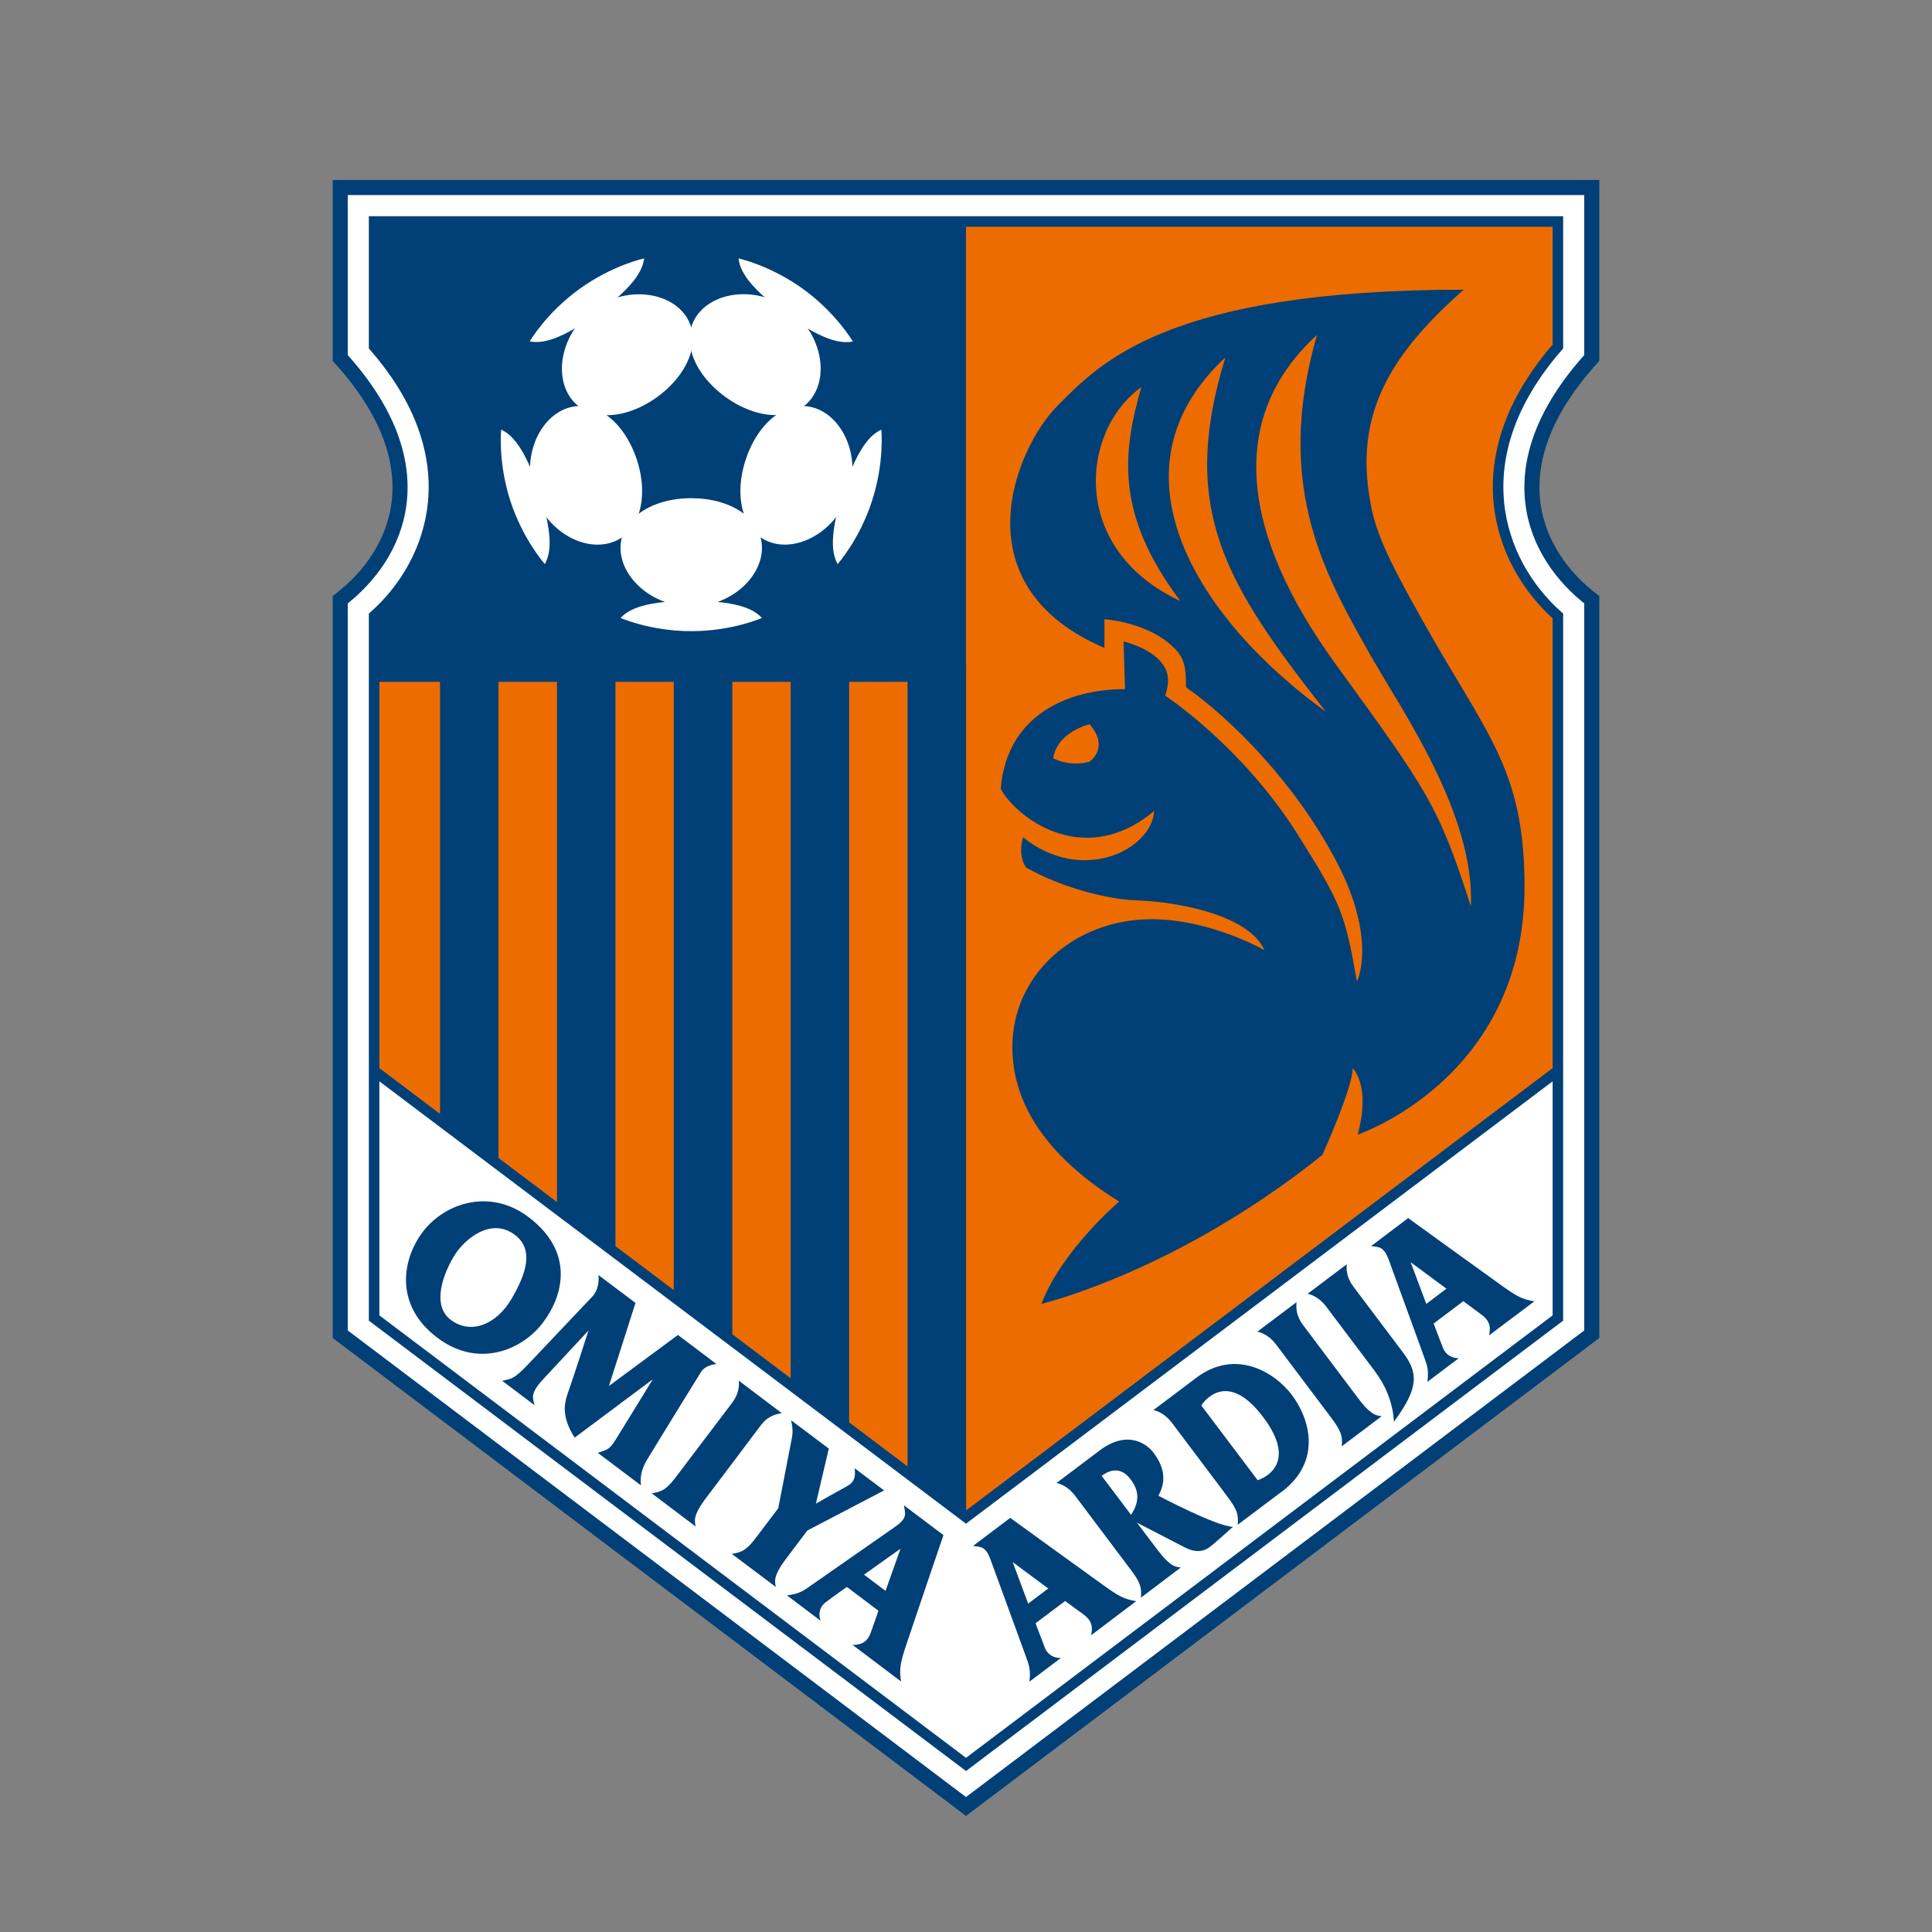
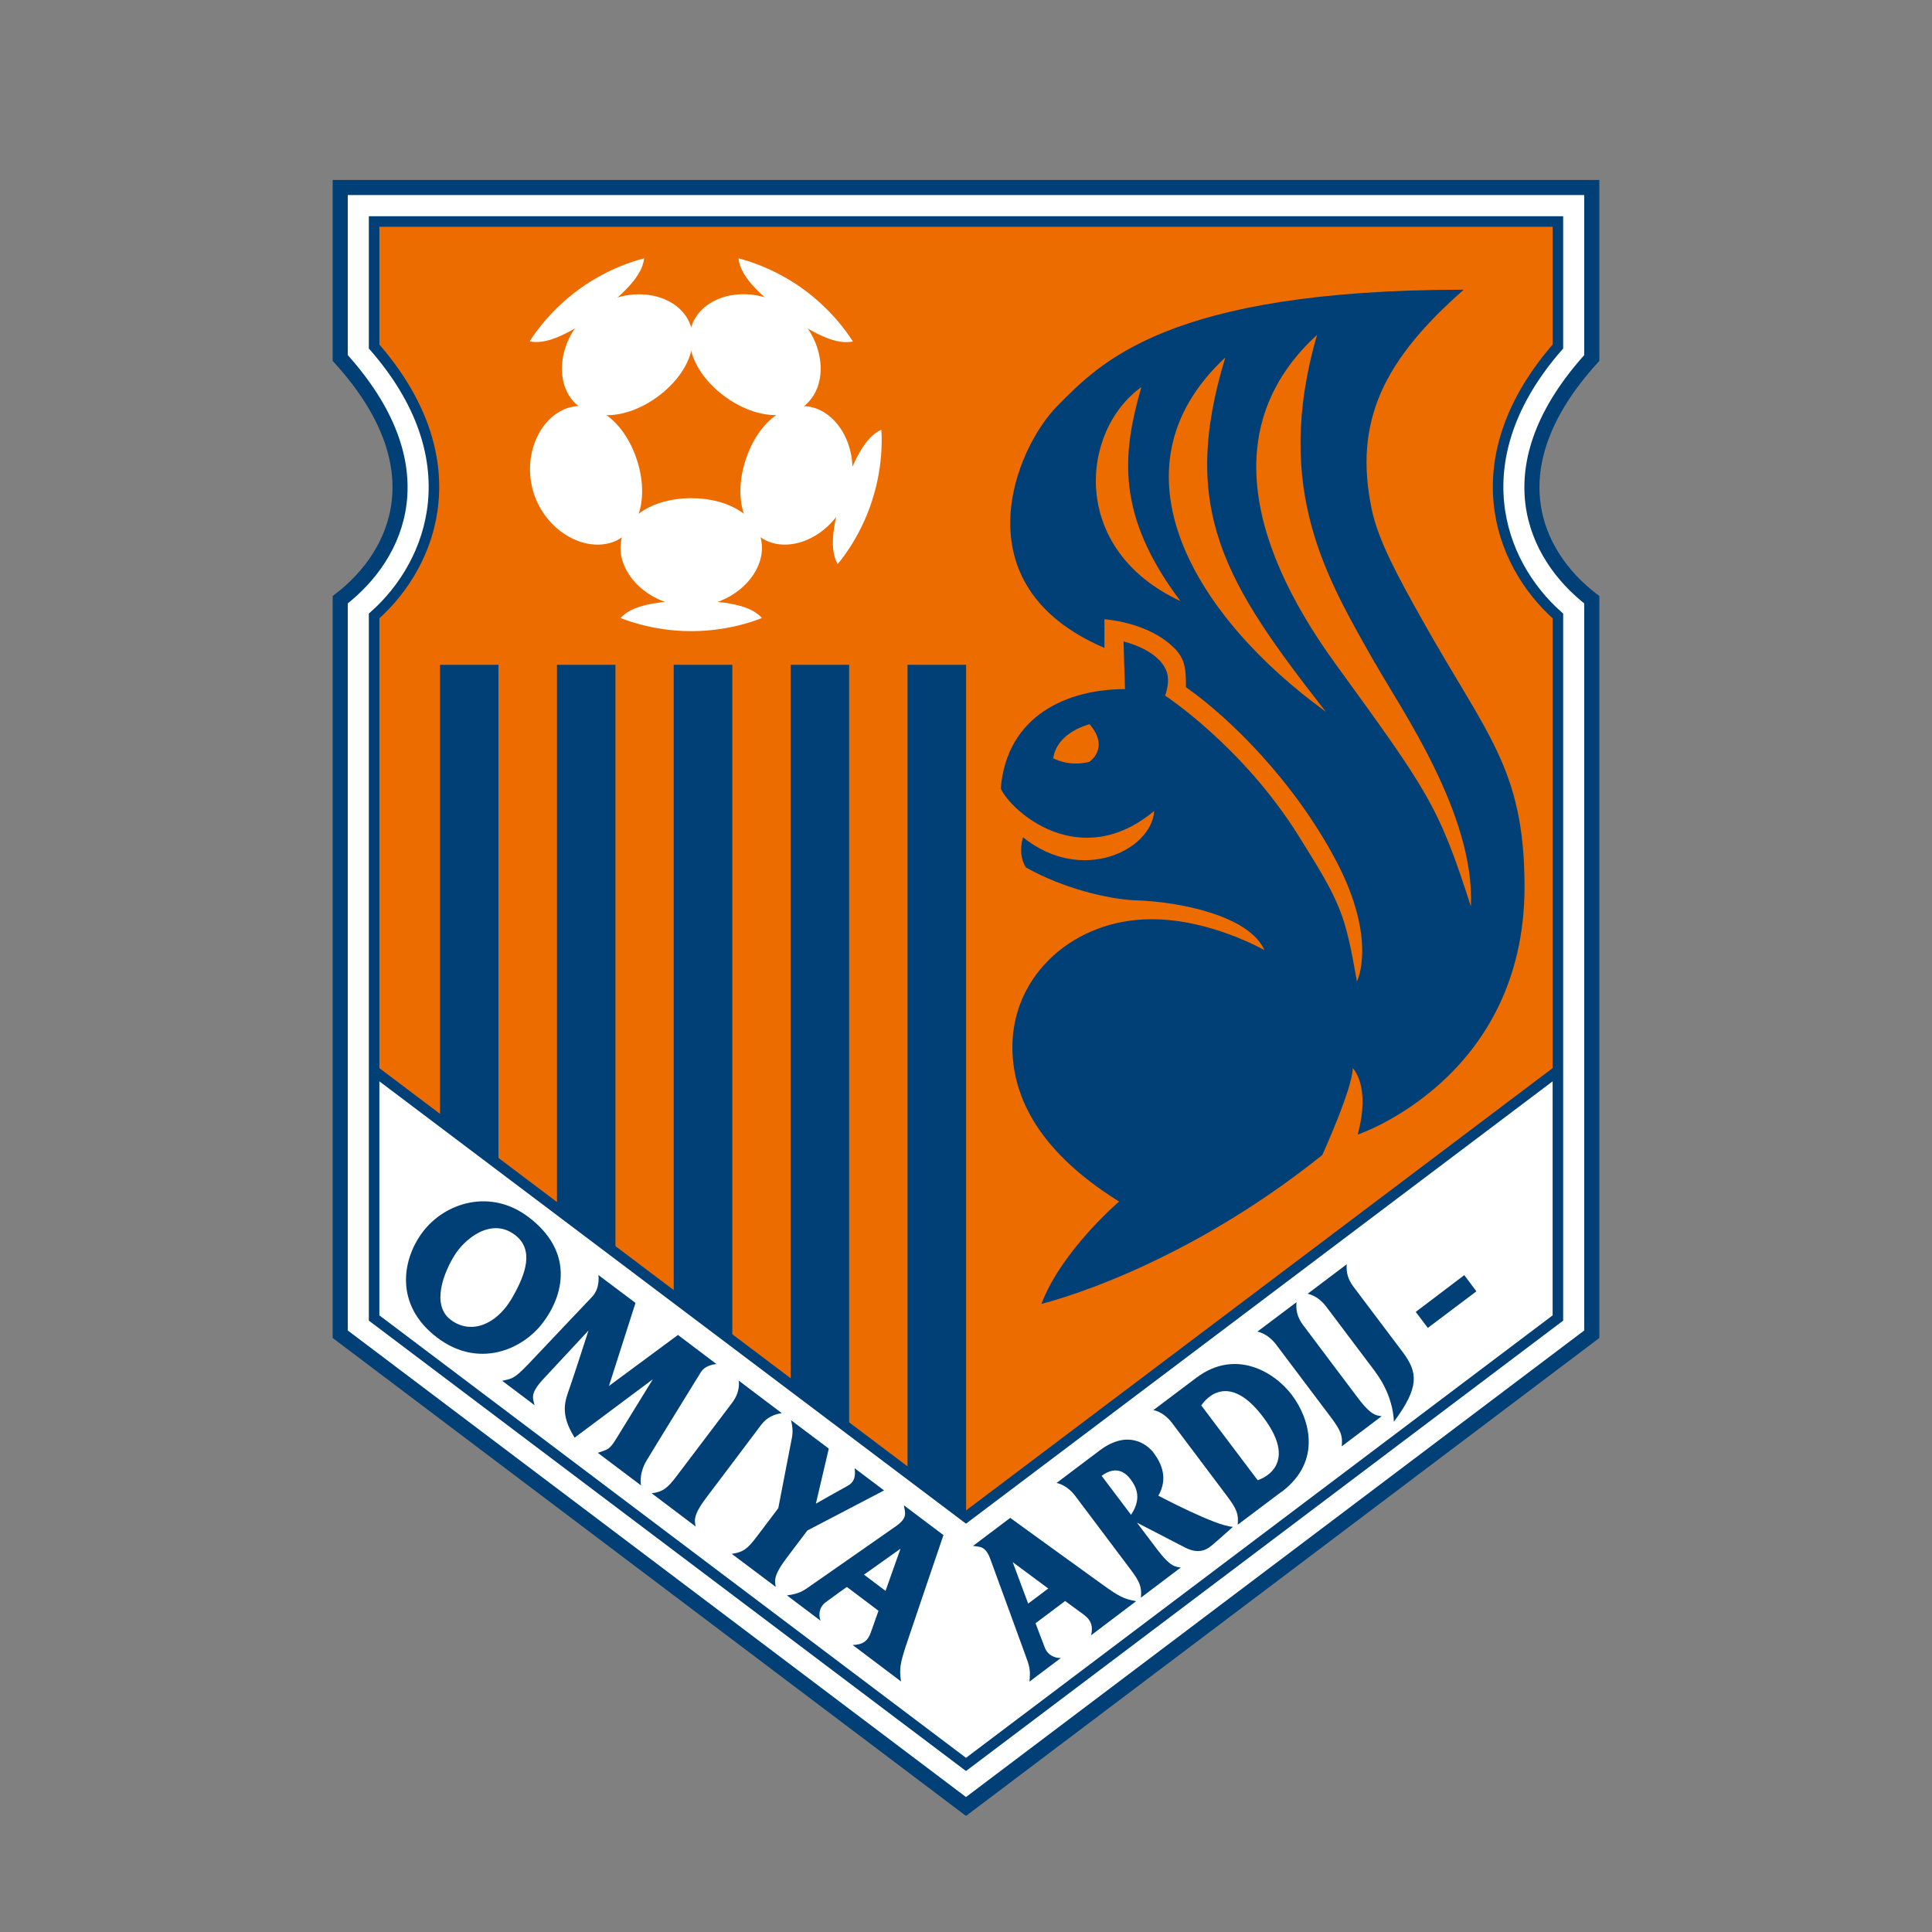
<svg xmlns="http://www.w3.org/2000/svg" id="_レイヤー_2" viewBox="0 0 187 187">
  <rect x="0" y="0" width="187" height="187" fill="#808080" stroke="none" />
  <defs>
    <style>.cls-1,.cls-2{fill:#fff;}.cls-3{fill:#004077;}.cls-4{fill:#ed6c00;}.cls-2{stroke-width:1.46px;}.cls-2,.cls-5{stroke:#004077;}.cls-5{stroke-width:1.02px;}.cls-5,.cls-6{fill:none;}</style>
  </defs>
  <g id="_レイヤー_1-2">
    <g>
      <g>
        <path class="cls-2" d="M93.51,18.2v-.05s60.56,0,60.56,0v16.5c-9.55,10.52-5.66,19.06,0,23.4v71.09l-60.57,45.71h0l-60.57-45.71V58.05c5.65-4.34,9.55-12.88,0-23.4V18.15h60.58v.05" />
        <path class="cls-4" d="M93.51,21.35v.09s57.28,0,57.28,0v12.1c-9.36,10.72-5.88,20.86,0,26.08V127.57l-57.29,43.21h0l-57.29-43.21V59.62c5.88-5.21,9.37-15.36,0-26.08v-12.1h57.3v-.09" />
        <polygon class="cls-1" points="36.21 103.64 36.21 127.57 93.51 170.78 150.79 127.57 150.79 103.64 93.51 146.84 36.21 103.64" />
-         <path class="cls-3" d="M93.51,21.44H36.18v12.1c9.37,10.72,5.88,20.86,0,26.08v6.38h57.32V21.44Z" />
        <polyline class="cls-5" points="150.79 103.64 93.5 146.84 93.5 146.84 36.21 103.64" />
        <path class="cls-3" d="M114.79,66.51c0-1.76-.07-2.73-1.15-3.8-2.54-2.53-6.74-2.77-6.74-2.77v2.77c-14.14-6.04-8.66-19.32-4.51-23.47,4.04-4.05,10.55-11.2,39.29-11.2-7.74,6.79-10.69,12.74-8.91,21.25,.64,3.08,2.58,6.58,4.82,10.59,6.29,11.26,9.97,14.48,9.97,25.96,0,18.57-16.15,23.98-16.15,23.98,1.3-4.78-.48-6.43-.48-6.43,0,1.92-2.94,8.4-2.94,8.4-14.14,11.34-27.19,14.41-27.19,14.41,1.98-5.19,7.52-9.9,7.52-9.9-8.4-5.23-10.33-10.76-10.33-14.96,0-7.04,6.03-12.37,13.47-12.37,5.73,0,10.93,3,10.93,3-1.47-3.35-8.24-4.71-12.57-4.83-2.53-.12-6.89-1.13-10.52-3.18-.84-1.3-.28-2.92-.28-2.92,5.65,4.56,12.43,1.28,12.7-2.55-7.14,5.94-13.75,.15-14.86-2.16,.6-7.17,6.56-9.63,12.03-9.63l-.14-4.61s3.38,.76,4.16,2.89c.39,1.05-.14,2.35-.14,2.35,0,0,7.45,4.85,12.89,13.52,4.18,6.66,4.52,7.57,5.68,14.15,0,0,2.03-4.01-2.02-11.69-4.05-7.67-10.24-13.78-14.52-16.79Zm-9.32,3.59s-3.13,.71-3.53,3.29c0,0,1.47,.86,3.49,.35,0,0,2.03-1.3,.04-3.64Zm8.79-11.92c-6.35-8.42-5.6-14.36-3.79-20.71-5.9,4.23-6.99,15.71,3.79,20.71Zm14.07,10.71c-9.73-12.43-14.24-19.54-9.73-34.29-11.75,10.93-2.73,25.28,9.73,34.29Zm4.75-4.71c-4.47-7.95-9.98-16.67-5.6-31.77-8.88,8.13-7.24,19.4,1.77,31.83,9.02,12.43,9.98,13.73,13.12,23.5,.41-8.94-6.83-19.19-9.28-23.57Z" />
        <polygon class="cls-3" points="93.51 146.84 87.84 142.57 87.84 64.35 93.51 64.35 93.51 146.84" />
        <polygon class="cls-3" points="82.19 138.31 76.53 134.05 76.53 64.35 82.19 64.35 82.19 138.31" />
        <polygon class="cls-3" points="70.88 129.78 65.21 125.51 65.21 64.35 70.88 64.35 70.88 129.78" />
        <polygon class="cls-3" points="59.57 121.25 53.91 116.99 53.91 64.35 59.57 64.35 59.57 121.25" />
        <polygon class="cls-3" points="48.25 112.73 42.59 108.46 42.59 64.35 48.25 64.35 48.25 112.73" />
        <path class="cls-5" d="M93.51,21.35v.09s57.28,0,57.28,0v12.1c-9.36,10.72-5.88,20.86,0,26.08V127.57l-57.29,43.21h0l-57.29-43.21V59.62c5.88-5.21,9.37-15.36,0-26.08v-12.1h57.3v-.09" />
        <path class="cls-1" d="M73.75,53.03c0,2.87-3.06,5.67-6.84,5.67s-6.85-2.8-6.85-5.67,3.06-4.81,6.85-4.81,6.84,1.93,6.84,4.81Z" />
        <path class="cls-1" d="M73.75,59.81s-2.87,1.28-6.84,1.28-6.85-1.28-6.85-1.28c.56-.56,1.74-1.66,6.85-1.66s6.27,1.09,6.84,1.66Z" />
        <path class="cls-1" d="M78.86,39.49c2.73,.89,4.45,4.67,3.28,8.26-1.17,3.6-4.78,5.64-7.51,4.76-2.73-.89-3.64-4.4-2.46-7.99,1.16-3.6,3.95-5.91,6.69-5.03Z" />
        <path class="cls-1" d="M85.3,41.58s.33,3.14-.9,6.91c-1.22,3.77-3.33,6.11-3.33,6.11-.35-.7-1.04-2.17,.54-7.02,1.58-4.86,2.98-5.63,3.7-6Z" />
        <path class="cls-1" d="M67.49,30.49c1.7-2.33,5.81-2.79,8.88-.57,3.05,2.22,3.9,6.28,2.2,8.61-1.69,2.33-5.31,2.1-8.37-.12-3.06-2.22-4.4-5.6-2.71-7.92Z" />
        <path class="cls-1" d="M71.47,25.01s3.07,.65,6.29,2.98c3.21,2.34,4.79,5.07,4.79,5.07-.79,.12-2.38,.32-6.52-2.68-4.13-3-4.43-4.57-4.55-5.36Z" />
        <path class="cls-1" d="M55.25,38.54c-1.69-2.33-.86-6.39,2.2-8.61,3.06-2.22,7.19-1.76,8.87,.57,1.69,2.32,.35,5.7-2.7,7.92-3.06,2.22-6.68,2.45-8.37,.12Z" />
        <path class="cls-1" d="M51.27,33.05s1.57-2.73,4.79-5.06c3.21-2.33,6.29-2.98,6.29-2.98-.12,.77-.43,2.36-4.56,5.36-4.13,3-5.72,2.8-6.52,2.68Z" />
        <path class="cls-1" d="M59.18,52.51c-2.74,.89-6.34-1.16-7.51-4.75-1.16-3.6,.54-7.38,3.29-8.27,2.73-.89,5.52,1.43,6.69,5.03,1.17,3.59,.27,7.11-2.46,7.99Z" />
-         <path class="cls-1" d="M52.74,54.6s-2.11-2.34-3.34-6.11c-1.22-3.77-.89-6.91-.89-6.91,.7,.36,2.11,1.14,3.69,6,1.58,4.86,.9,6.31,.54,7.02Z" />
        <path class="cls-3" d="M67.84,132.81s-4.42,7.16-5.24,8.53c-.82,1.37-.55,2.44-.55,2.44l-4.19-3.16c.97-.32,1.15-.34,1.74-1.29,.48-.77,3.59-5.83,3.59-5.83l-7.57,5.65c-1.47-2.32-.91-3.6-.49-4.8,.42-1.19,1.83-5.57,1.83-5.57,0,0-2.88,3.09-4.4,4.73-1.33,1.44-.95,1.87-.82,2.5l-3.13-2.36c.89-.23,1.06-.07,2.55-1.64,1.97-2.07,5.27-5.58,6.12-6.46,.85-.86,.64-2.14,.64-2.14l3.59,2.7-2.57,8.04,6.68-4.94,3.73,2.82s-1.05,.04-1.51,.78Z" />
        <path class="cls-3" d="M73.66,137.93c-.44,.6-5.35,7.1-5.35,7.1-1.32,1.76-1.05,2.23-.98,2.72l-4.25-3.21c1.07-.16,1.49-.44,2.45-1.72,.96-1.27,4.48-5.91,5.33-7.04,.86-1.13,.64-2.15,.64-2.15l4.17,3.15c-.73,.11-1.44,.39-2.01,1.15Z" />
        <path class="cls-3" d="M78.16,148.12c-.97,1.27-2.08,2.76-2.08,2.76-1.33,1.76-1.06,2.24-.99,2.72l-4.26-3.2c1.08-.16,1.5-.44,2.45-1.71,.34-.44,1.32-1.75,2.05-2.71,0,0,1.18-6.07,1.33-6.87,.16-.81-.1-1.65-.1-1.65l3.66,2.75-1.25,5.33s2.48-1.41,3.08-1.73c.61-.33,.79-.87,.67-1.7l2.85,2.15-7.41,3.87Z" />
        <path class="cls-3" d="M91.3,148.57l-3.81-2.87c.1,.7,.41,1.18-.74,2-1.14,.81-7.31,5.09-8.2,5.72-.89,.64-1.23,.84-2.38,1l3.25,2.45c-.23-.64-.09-1.33,.46-1.76,.55-.43,7.28-5.21,7.28-5.21,0,0-2.64,7.44-2.85,8.04-.29,.88-.79,1.26-1.78,1.28l4.68,3.53c-.18-1.26-.08-1.75,.51-3.56,.6-1.81,3.6-10.61,3.6-10.61" />
        <polygon class="cls-3" points="87.58 155.39 82.55 151.6 81.37 153.15 86.41 156.95 87.58 155.39" />
        <path class="cls-3" d="M52.55,128.02c-2,2.65-6.25,4.46-10.22,1.46-4.23-3.19-3.37-7.65-1.42-10.23,2.14-2.84,6.54-4.25,10.23-1.46,4.47,3.37,3.42,7.58,1.41,10.23Zm-2.72-8.5c-2.32-1.75-4.91,.45-5.86,2.02-.96,1.56-2.29,4.74-.34,6.21,1.96,1.47,4.42,.45,5.88-2.03,1.46-2.49,2.18-4.8,.32-6.2Z" />
        <path class="cls-3" d="M126.11,128.23c.44,.6,5.34,7.1,5.34,7.1,1.32,1.76,1.83,1.66,2.28,1.75l-3.86,2.91c.1-1.03-.08-1.5-1.03-2.78-.96-1.27-4.46-5.92-5.31-7.05-.86-1.14-1.83-1.27-1.83-1.27l3.79-2.85c-.07,.7,.05,1.43,.62,2.19Z" />
        <path class="cls-3" d="M110.43,154.64l3.86-2.92c-.46-.08-.95,.02-2.28-1.74l-5.38-7.13c1.5-1.13,2.43-.14,2.75,.27,.54,.72,1.32,1.92-.12,3.8l.46,.29s3.75,1.94,4.89,2.53c1.14,.6,1.94,.47,2.66-.14,.72-.6,2.07-1.82,2.07-1.82-1.58-.02-7.22-3.01-7.22-3.01,.96-1.68,.31-3.13-.47-4.16-.57-.77-2.45-2.3-5.21-.22l-4.18,3.15s.96,.12,1.82,1.26c.86,1.14,4.35,5.79,5.31,7.06,.96,1.27,1.13,1.74,1.04,2.78" />
        <path class="cls-3" d="M133.12,132.78c-.96-1.27-3.88-5.15-4.74-6.29-.86-1.15-1.82-1.26-1.82-1.26l3.79-2.86c-.06,.7,.08,1.41,.65,2.17,.45,.6,4.77,6.33,4.77,6.33,1.47,1.96,1.64,3.39-.86,6.75,0,0,.05-2.39-1.8-4.84Z" />
        <path class="cls-3" d="M97.75,146.94l-3.57,2.69c.69,.11,1.2-.02,1.68,1.29,.49,1.31,3.03,8.31,3.41,9.34,.38,1.01,.49,1.39,.37,2.51l3.04-2.29c-.64,.02-1.27-.32-1.53-.95-.27-.65-3.13-8.33-3.13-8.33,0,0,6.3,4.68,6.82,5.04,.75,.54,.98,1.12,.77,2.04l4.36-3.3c-1.21-.22-1.64-.45-3.18-1.55-1.54-1.1-9.02-6.52-9.02-6.52" />
        <rect class="cls-3" x="98.5" y="154.01" width="5.89" height="1.95" transform="translate(-72.74 91.98) rotate(-36.91)" />
-         <path class="cls-3" d="M136.27,117.92l-3.56,2.69c.68,.11,1.2-.03,1.69,1.28,.49,1.31,3.02,8.32,3.4,9.34,.38,1.02,.49,1.39,.36,2.52l3.04-2.29c-.64,.01-1.26-.32-1.52-.96-.27-.64-3.14-8.33-3.14-8.33,0,0,6.3,4.67,6.82,5.05,.75,.54,.98,1.12,.77,2.03l4.38-3.29c-1.21-.22-1.65-.45-3.19-1.55-1.54-1.1-9.02-6.51-9.02-6.51" />
        <polygon class="cls-3" points="141.73 123.42 137.03 126.98 138.2 128.53 142.9 124.99 141.73 123.42" />
        <path class="cls-3" d="M124.04,144.39l-4.24,3.19c.09-1.04-.08-1.5-1.04-2.78-.96-1.27-4.45-5.92-5.31-7.06-.86-1.14-1.82-1.25-1.82-1.25l4.17-3.14c3.76-2.83,7.54-.59,9.25,1.68,1.72,2.29,2.94,6.4-1,9.37Zm-7.77-8.36l5.46,7.24s4.22-1.22,.54-6.1c-3.69-4.91-5.99-1.14-5.99-1.14Z" />
      </g>
      <rect class="cls-6" width="187" height="187" />
    </g>
  </g>
</svg>